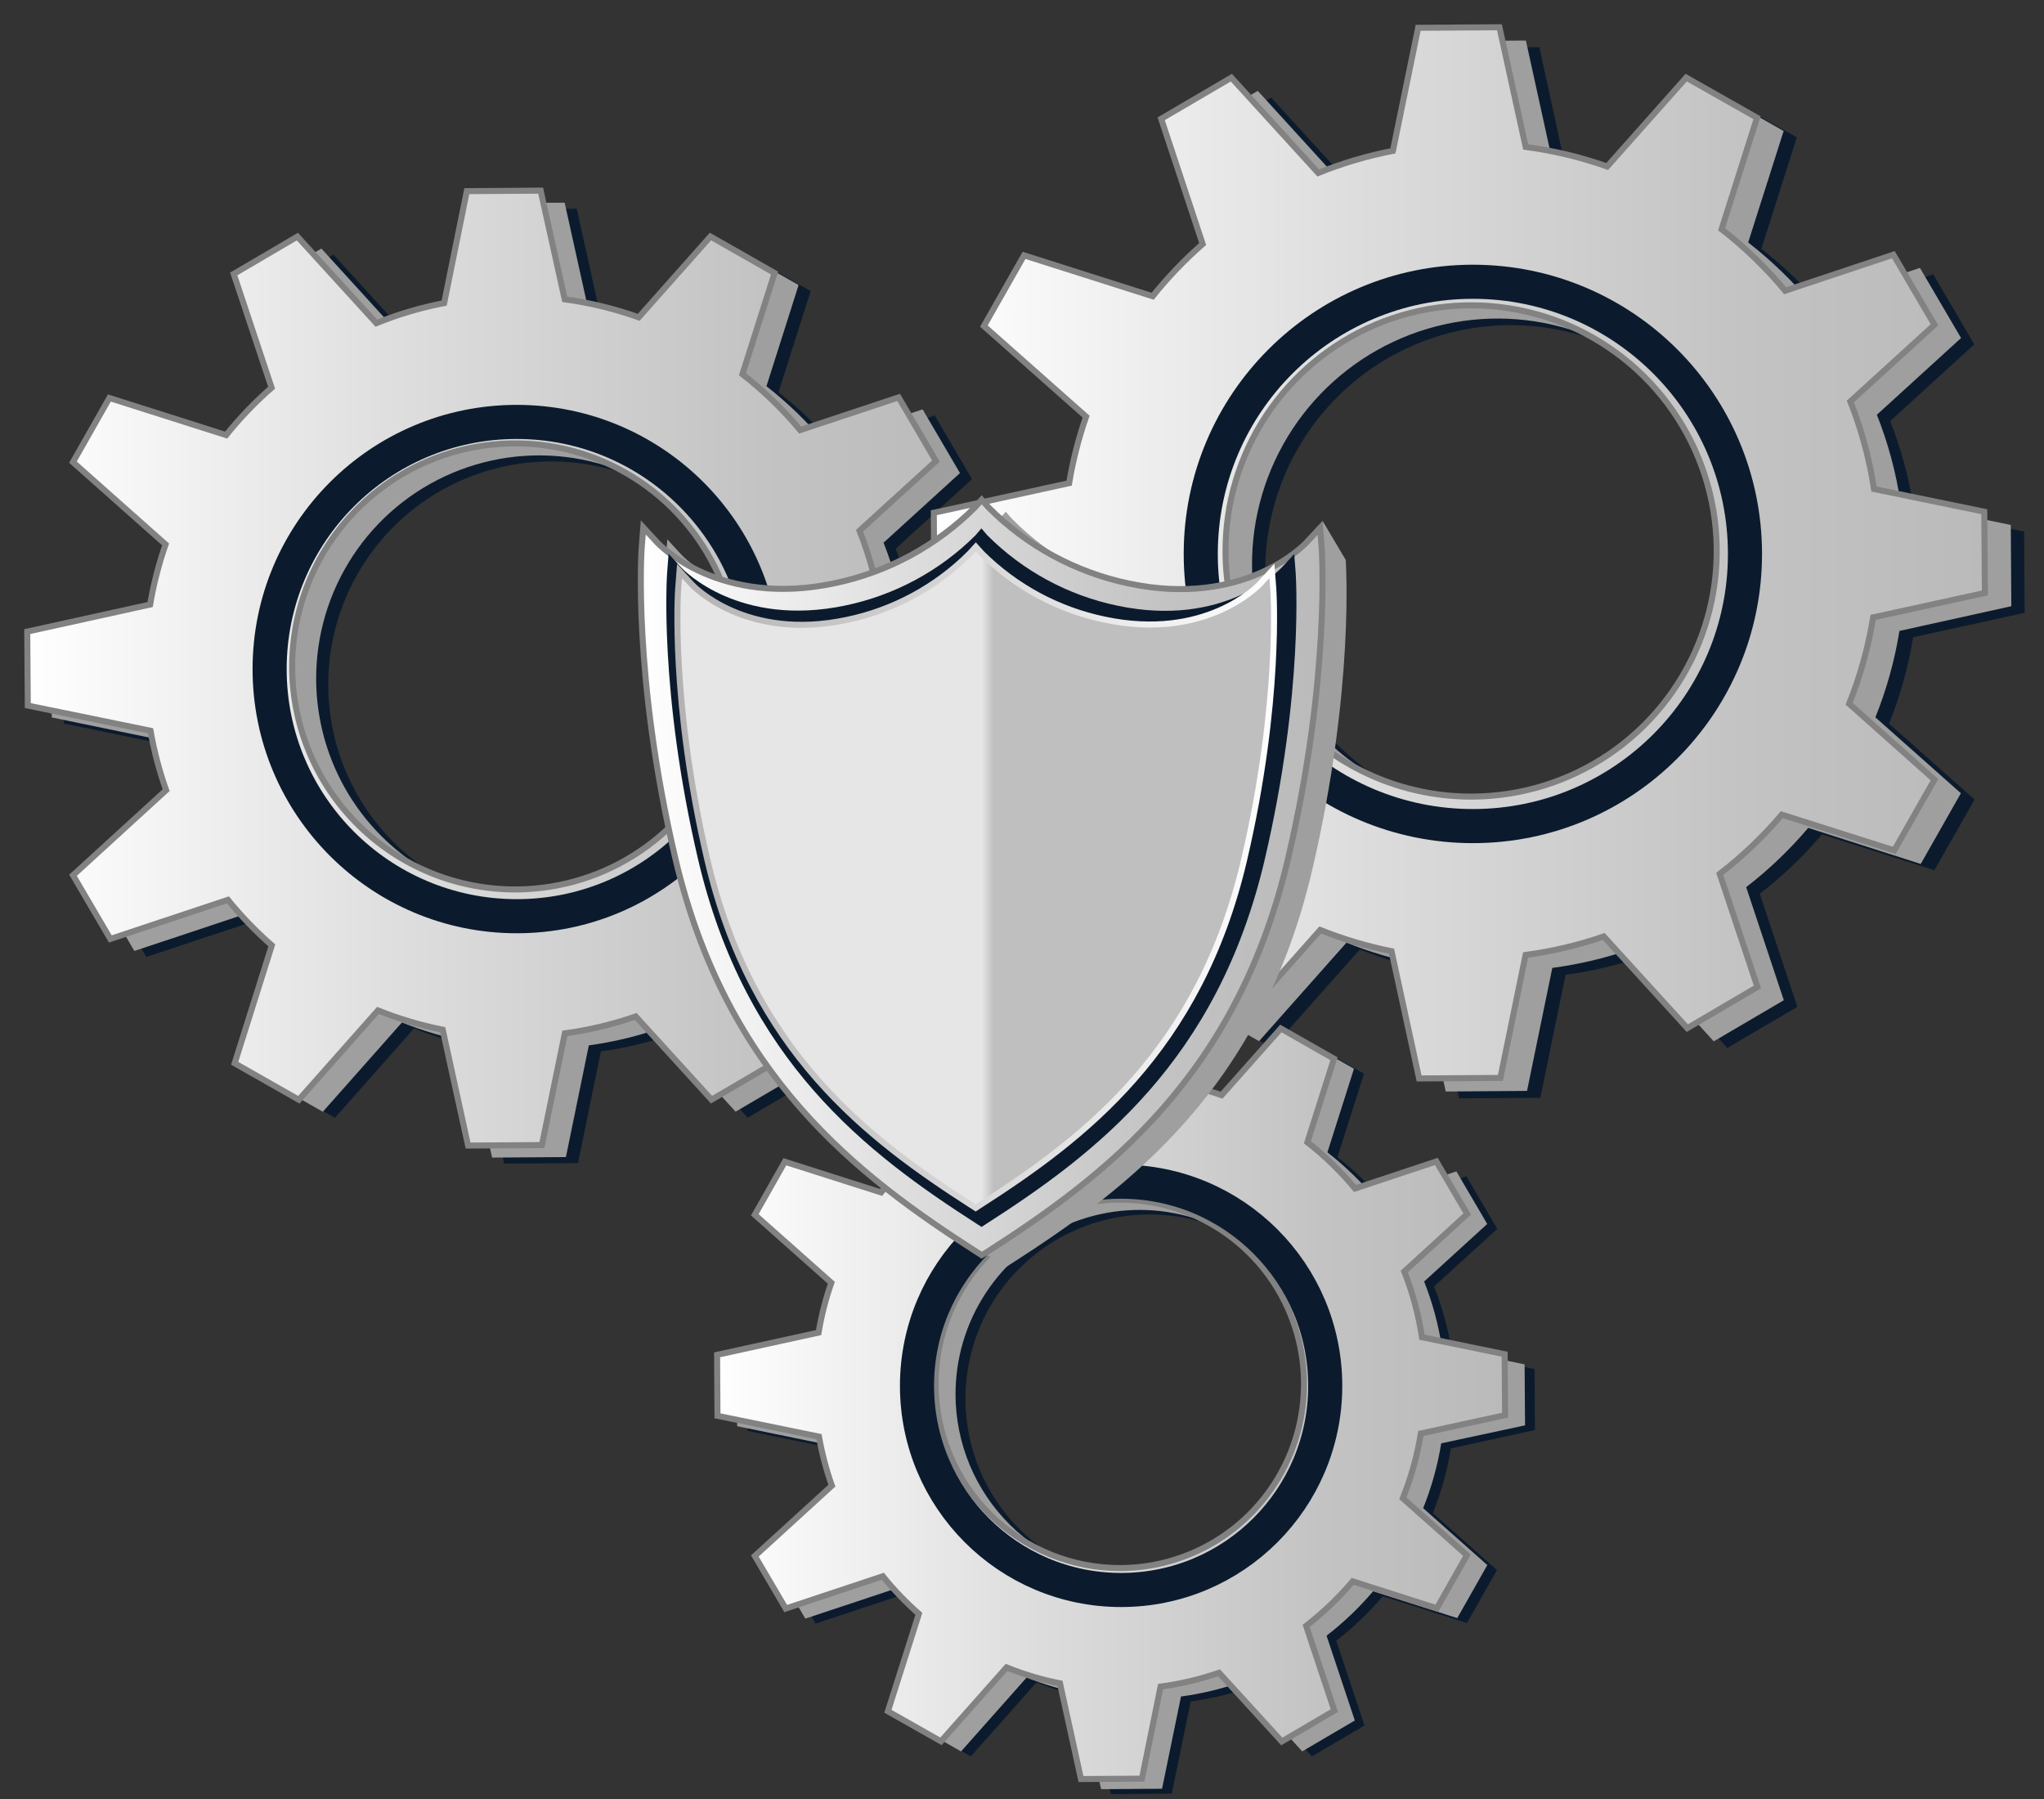
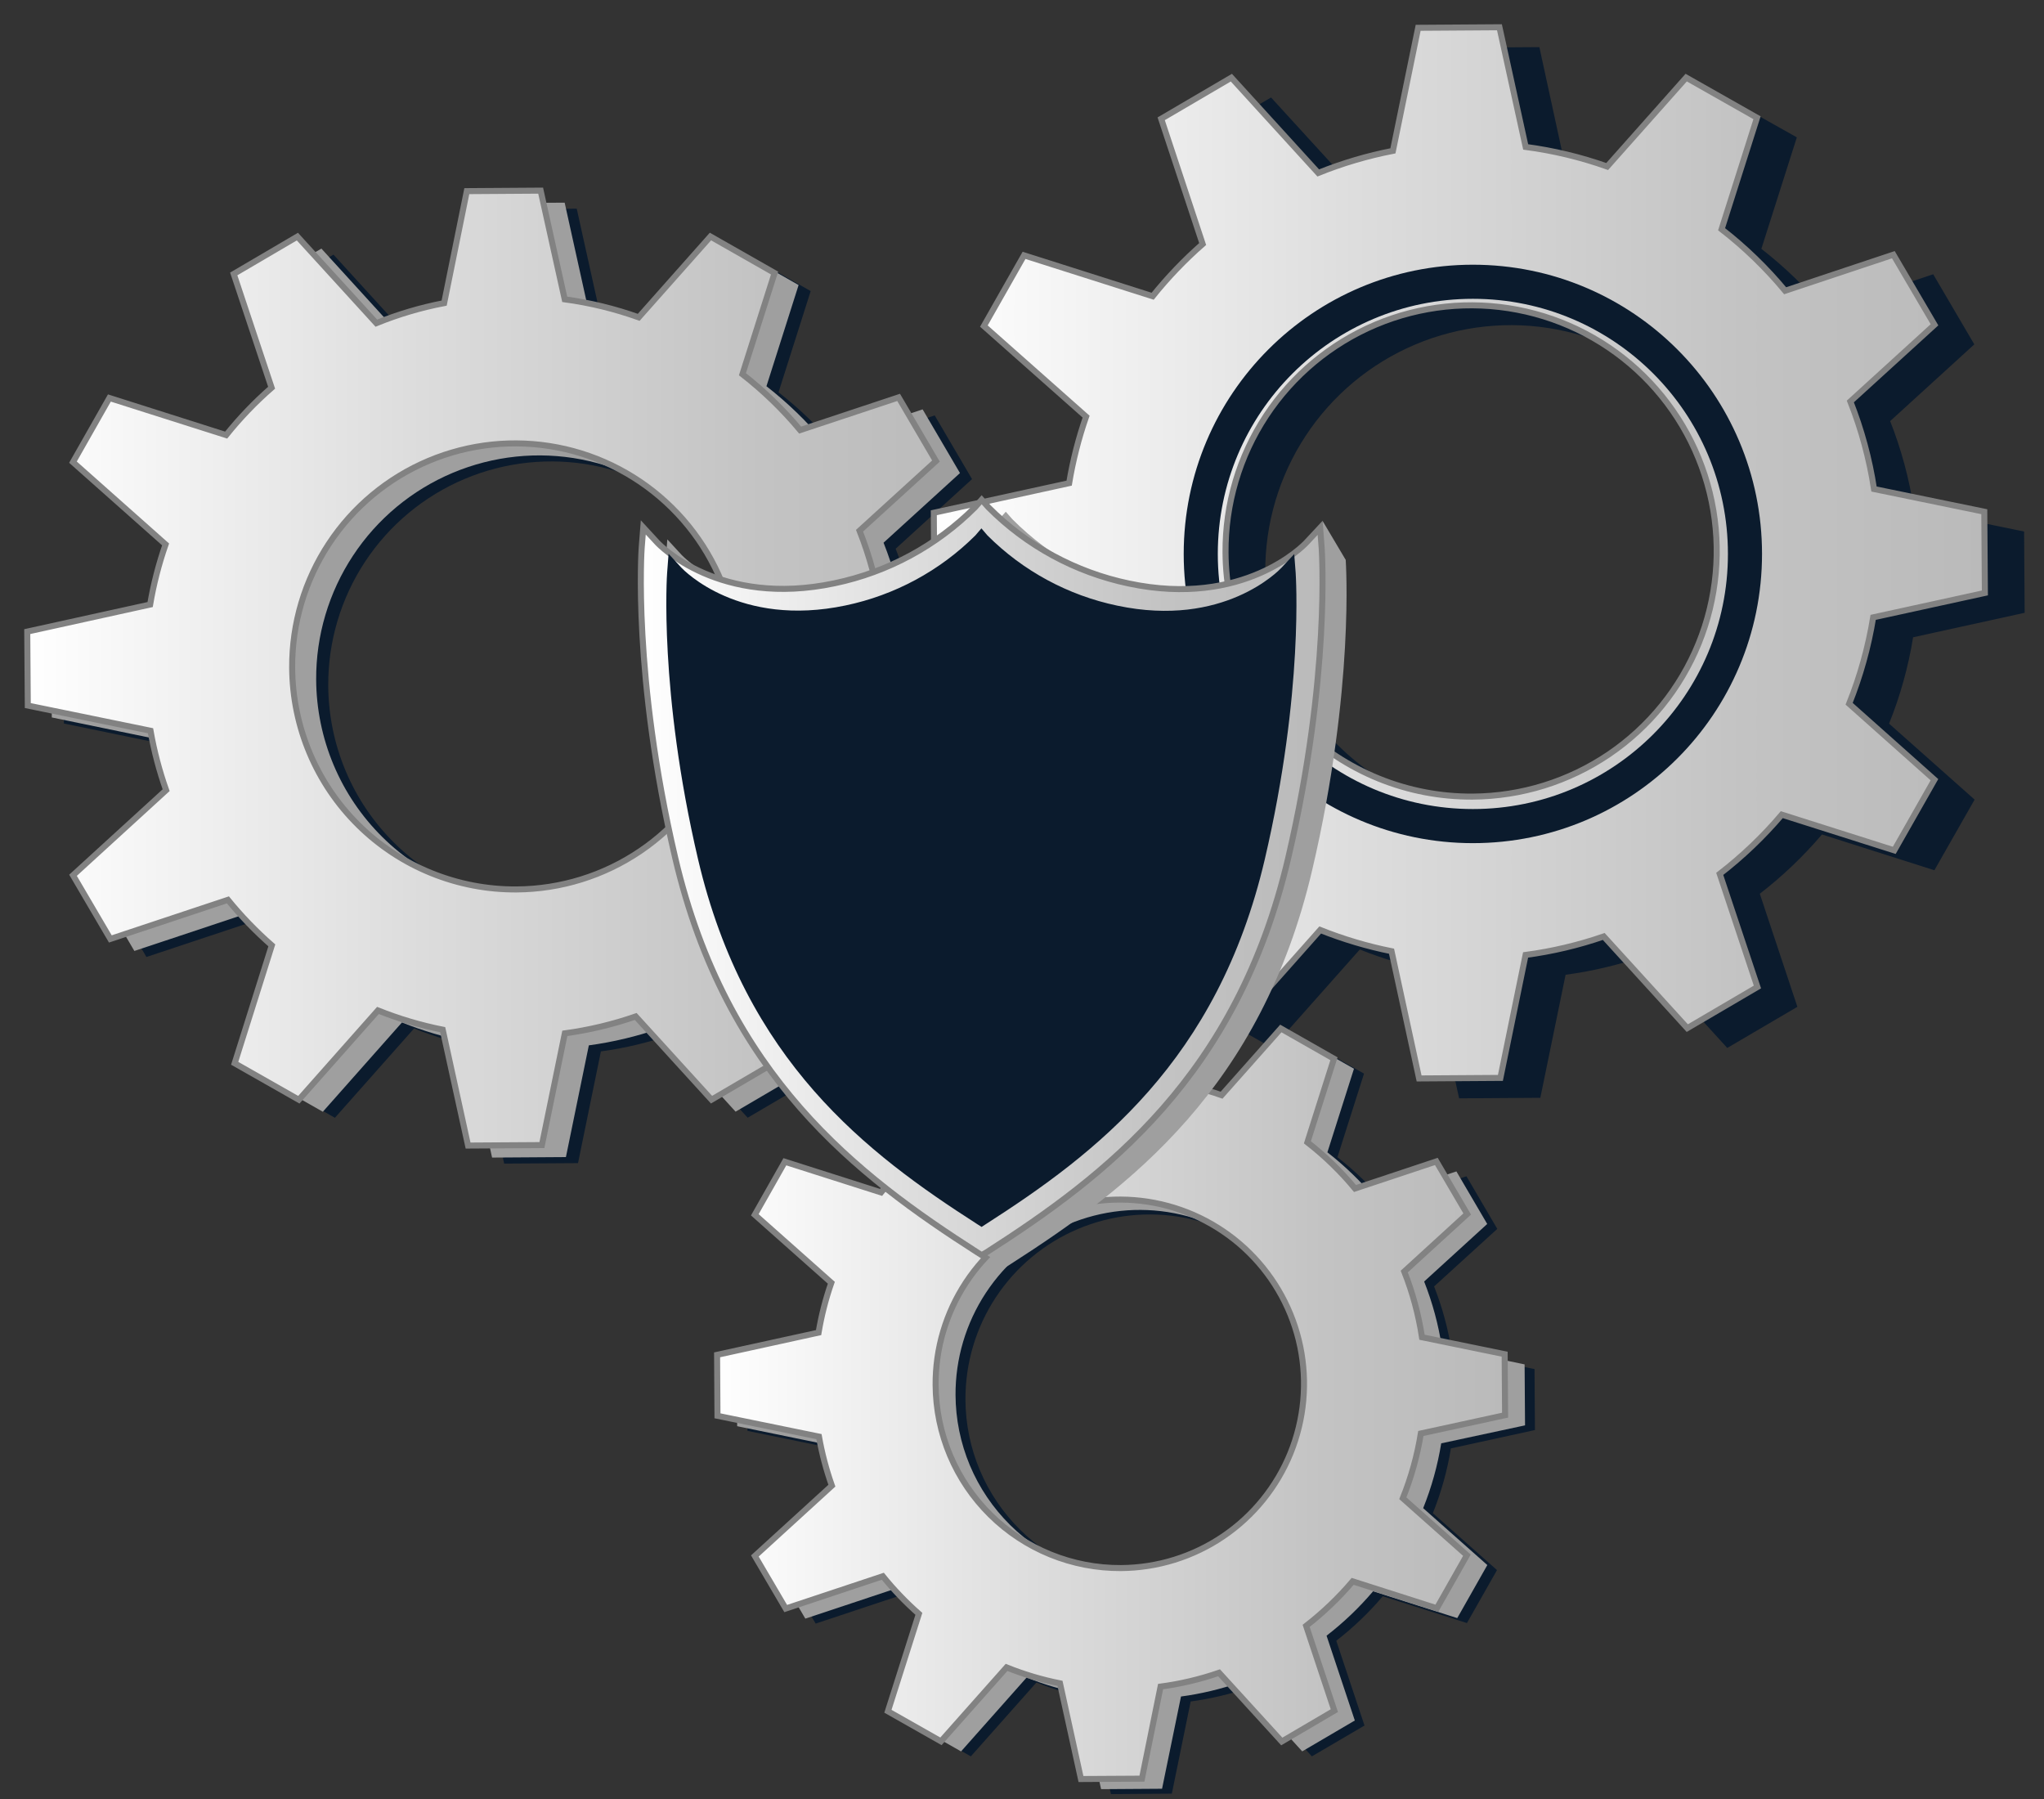
<svg xmlns="http://www.w3.org/2000/svg" width="75" height="66" viewBox="0 0 75 66" fill="none">
  <rect x="0" y="0" width="75" height="66" fill="#333333" stroke="none" />
  <path d="M37.344 26.51L37.326 23.803L33.653 23.048C33.501 22.049 33.236 21.071 32.864 20.132L35.667 17.577L34.297 15.241L30.684 16.443C30.054 15.685 29.344 14.997 28.566 14.392L29.746 10.679L27.392 9.34L24.76 12.305C23.881 11.99 22.971 11.768 22.045 11.643L21.162 7.656L18.453 7.674L17.621 11.782C16.77 11.945 15.936 12.192 15.133 12.518L12.236 9.342L9.9 10.712L11.29 14.886C10.684 15.415 10.126 15.997 9.622 16.624L5.338 15.263L4.001 17.617L7.4 20.635C7.15 21.353 6.961 22.091 6.836 22.841L2.324 23.834L2.344 26.543L6.847 27.472C6.977 28.213 7.169 28.943 7.42 29.653L4.003 32.773L5.373 35.109L9.686 33.675C10.176 34.276 10.716 34.834 11.299 35.345L9.935 39.671L12.289 41.008L15.193 37.732C15.961 38.039 16.757 38.276 17.569 38.438L18.499 42.689L21.209 42.672L22.049 38.573C22.935 38.453 23.806 38.245 24.65 37.953L27.434 41.006L29.77 39.636L28.515 35.87C29.272 35.283 29.965 34.618 30.582 33.885L34.333 35.078L35.672 32.722L32.824 30.194C33.197 29.27 33.467 28.309 33.629 27.326L37.344 26.51ZM12.044 25.157C12.035 23.539 12.506 21.955 13.397 20.605C14.288 19.254 15.56 18.198 17.051 17.57C18.542 16.942 20.186 16.77 21.774 17.076C23.363 17.383 24.826 18.153 25.977 19.29C27.128 20.427 27.916 21.879 28.242 23.464C28.567 25.049 28.416 26.695 27.806 28.194C27.197 29.692 26.157 30.977 24.818 31.884C23.478 32.792 21.9 33.283 20.282 33.294C19.207 33.301 18.14 33.096 17.144 32.691C16.148 32.287 15.241 31.689 14.476 30.933C13.711 30.178 13.102 29.279 12.685 28.288C12.268 27.296 12.05 26.233 12.044 25.157V25.157Z" fill="#0B1B2D" />
  <path d="M36.901 26.288L36.883 23.581L33.21 22.827C33.057 21.828 32.792 20.849 32.42 19.91L35.224 17.355L33.854 15.019L30.241 16.221C29.61 15.463 28.9 14.775 28.123 14.17L29.303 10.457L26.949 9.118L24.317 12.083C23.437 11.768 22.527 11.546 21.601 11.421L20.719 7.435L18.01 7.452L17.178 11.56C16.326 11.724 15.493 11.97 14.69 12.297L11.793 9.12L9.457 10.49L10.847 14.664C10.24 15.193 9.682 15.775 9.179 16.402L4.894 15.041L3.558 17.395L6.957 20.413C6.706 21.131 6.517 21.869 6.392 22.619L1.881 23.612L1.901 26.321L6.403 27.25C6.534 27.992 6.726 28.722 6.977 29.432L3.56 32.551L4.93 34.888L9.243 33.453C9.733 34.054 10.272 34.613 10.855 35.123L9.492 39.45L11.846 40.787L14.749 37.511C15.518 37.818 16.313 38.054 17.125 38.217L18.056 42.468L20.765 42.45L21.606 38.351C22.491 38.231 23.363 38.024 24.207 37.731L26.991 40.784L29.327 39.414L28.072 35.649C28.829 35.061 29.522 34.396 30.139 33.663L33.889 34.857L35.228 32.5L32.38 29.972C32.754 29.049 33.024 28.087 33.186 27.104L36.901 26.288ZM11.601 24.936C11.592 23.318 12.063 21.733 12.954 20.383C13.845 19.032 15.116 17.977 16.607 17.349C18.099 16.721 19.742 16.549 21.331 16.855C22.92 17.161 24.382 17.931 25.533 19.068C26.684 20.205 27.473 21.657 27.798 23.242C28.124 24.827 27.973 26.473 27.363 27.972C26.754 29.471 25.713 30.755 24.374 31.663C23.035 32.571 21.456 33.061 19.839 33.072C18.763 33.079 17.697 32.875 16.701 32.47C15.704 32.065 14.798 31.468 14.033 30.712C13.268 29.956 12.659 29.057 12.242 28.066C11.825 27.075 11.607 26.011 11.601 24.936V24.936Z" fill="#9F9F9F" />
  <path d="M36.02 25.848L36.002 23.141L32.329 22.386C32.175 21.388 31.91 20.409 31.539 19.47L34.343 16.915L32.973 14.579L29.36 15.779C28.729 15.022 28.019 14.335 27.242 13.729L28.422 10.017L26.068 8.677L23.436 11.642C22.556 11.328 21.646 11.106 20.721 10.981L19.838 6.994L17.129 7.012L16.297 11.12C15.446 11.283 14.612 11.53 13.809 11.856L10.912 8.68L8.576 10.05L9.966 14.224C9.36 14.753 8.801 15.335 8.298 15.962L4.014 14.601L2.677 16.955L6.076 19.973C5.826 20.691 5.636 21.429 5.509 22.179L1 23.172L1.02 25.885L5.523 26.809C5.653 27.551 5.845 28.28 6.096 28.989L2.679 32.111L4.049 34.447L8.362 33.013C8.852 33.614 9.391 34.172 9.974 34.683L8.611 39.009L10.965 40.346L13.868 37.07C14.637 37.377 15.432 37.614 16.244 37.776L17.175 42.027L19.884 42.01L20.725 37.911C21.61 37.791 22.482 37.583 23.326 37.291L26.108 40.344L28.446 38.974L27.191 35.208C27.948 34.621 28.641 33.956 29.258 33.223L33.008 34.416L34.348 32.06L31.5 29.532C31.873 28.608 32.143 27.647 32.305 26.664L36.02 25.848ZM10.72 24.495C10.711 22.877 11.182 21.293 12.073 19.943C12.964 18.592 14.235 17.536 15.726 16.908C17.218 16.28 18.861 16.108 20.45 16.414C22.039 16.72 23.501 17.491 24.652 18.628C25.803 19.764 26.592 21.217 26.918 22.802C27.243 24.387 27.092 26.033 26.482 27.531C25.873 29.03 24.833 30.315 23.493 31.222C22.154 32.13 20.576 32.62 18.958 32.631C17.882 32.639 16.816 32.434 15.82 32.029C14.824 31.625 13.917 31.027 13.152 30.271C12.387 29.516 11.778 28.617 11.361 27.625C10.944 26.634 10.726 25.571 10.72 24.495V24.495Z" fill="url(#paint0_linear_2552_24069)" stroke="#828282" stroke-width="0.221" stroke-miterlimit="10" />
-   <path d="M18.96 33.613C23.967 33.613 28.027 29.553 28.027 24.546C28.027 19.538 23.967 15.479 18.96 15.479C13.952 15.479 9.893 19.538 9.893 24.546C9.893 29.553 13.952 33.613 18.96 33.613Z" stroke="#0B1B2D" stroke-width="1.251" stroke-miterlimit="10" />
  <path d="M74.29 22.482L74.27 19.5L70.224 18.67C70.056 17.567 69.764 16.487 69.355 15.449L72.443 12.634L70.934 10.062L66.963 11.386C66.269 10.552 65.486 9.795 64.629 9.129L65.931 5.039L63.323 3.574L60.431 6.845C59.461 6.503 58.459 6.262 57.439 6.126L56.484 1.729L53.502 1.749L52.575 6.261C51.636 6.44 50.716 6.71 49.828 7.066L46.638 3.576L44.066 5.081L45.595 9.678C44.927 10.261 44.313 10.902 43.759 11.593L39.043 10.093L37.569 12.685L41.319 16.01C41.044 16.8 40.836 17.611 40.697 18.436L35.725 19.542L35.747 22.522L40.71 23.541C40.853 24.358 41.065 25.161 41.344 25.942L37.575 29.379L39.082 31.951L43.832 30.372C44.372 31.033 44.966 31.648 45.608 32.211L44.095 36.974L46.687 38.448L49.895 34.834C50.741 35.175 51.618 35.435 52.513 35.613L53.539 40.295L56.519 40.275L57.446 35.761C58.422 35.631 59.383 35.404 60.314 35.084L63.378 38.446L65.951 36.937L64.572 32.789C65.406 32.145 66.17 31.416 66.853 30.614L70.978 31.927L72.454 29.335L69.315 26.548C69.726 25.528 70.022 24.466 70.197 23.38L74.29 22.482ZM46.426 21.002C46.414 19.22 46.931 17.474 47.911 15.985C48.891 14.496 50.291 13.331 51.933 12.638C53.575 11.945 55.386 11.754 57.137 12.09C58.887 12.426 60.499 13.274 61.768 14.525C63.036 15.777 63.906 17.377 64.265 19.123C64.624 20.869 64.458 22.682 63.787 24.334C63.116 25.985 61.97 27.4 60.495 28.4C59.019 29.4 57.28 29.941 55.498 29.952C53.108 29.968 50.81 29.034 49.109 27.356C47.408 25.677 46.443 23.392 46.426 21.002V21.002Z" fill="#0B1B2D" />
-   <path d="M73.801 22.24L73.781 19.258L69.735 18.428C69.568 17.328 69.277 16.251 68.868 15.216L71.957 12.401L70.448 9.829L66.477 11.152C65.783 10.318 65.001 9.561 64.145 8.895L65.447 4.805L62.852 3.332L59.945 6.594C58.975 6.253 57.972 6.012 56.953 5.875L55.989 1.487L53.008 1.507L52.082 6.019C51.145 6.201 50.227 6.474 49.342 6.833L46.152 3.334L43.58 4.843L45.108 9.44C44.441 10.023 43.827 10.663 43.273 11.353L38.556 9.855L37.083 12.447L40.833 15.77C40.556 16.564 40.348 17.38 40.211 18.21L35.238 19.297L35.258 22.289L40.222 23.308C40.365 24.124 40.577 24.927 40.853 25.708L37.085 29.128L38.594 31.7L43.343 30.12C43.882 30.782 44.476 31.397 45.12 31.958L43.604 36.723L46.198 38.197L49.406 34.583C50.252 34.922 51.128 35.183 52.022 35.362L53.048 40.044L56.031 40.022L56.958 35.51C57.934 35.38 58.894 35.153 59.825 34.833L62.881 38.204L65.453 36.695L64.072 32.547C64.905 31.904 65.668 31.175 66.349 30.372L70.477 31.696L71.95 29.101L68.813 26.317C69.224 25.297 69.52 24.233 69.696 23.147L73.801 22.24ZM45.94 20.76C45.928 18.977 46.445 17.232 47.425 15.743C48.405 14.254 49.805 13.089 51.447 12.396C53.089 11.703 54.9 11.512 56.65 11.848C58.401 12.184 60.012 13.031 61.281 14.283C62.55 15.535 63.419 17.135 63.779 18.881C64.138 20.627 63.972 22.44 63.301 24.091C62.63 25.743 61.484 27.158 60.008 28.158C58.533 29.158 56.794 29.698 55.012 29.71C52.622 29.725 50.324 28.791 48.623 27.113C46.922 25.435 45.957 23.149 45.94 20.76V20.76Z" fill="#9F9F9F" />
  <path d="M72.831 21.753L72.809 18.773L68.763 17.941C68.595 16.841 68.303 15.763 67.894 14.729L70.982 11.916L69.473 9.344L65.502 10.667C64.809 9.832 64.027 9.076 63.17 8.41L64.47 4.32L61.871 2.847L58.972 6.109C58.003 5.766 57 5.525 55.981 5.39L55.019 1L52.036 1.02L51.11 5.534C50.172 5.717 49.255 5.988 48.37 6.345L45.182 2.849L42.607 4.358L44.129 8.953C43.463 9.537 42.849 10.177 42.294 10.868L37.575 9.368L36.101 11.962L39.852 15.285C39.576 16.079 39.368 16.895 39.23 17.725L34.264 18.812L34.283 21.795L39.249 22.814C39.392 23.63 39.603 24.433 39.88 25.214L36.112 28.651L37.619 31.224L42.364 29.644C42.903 30.307 43.497 30.921 44.14 31.482L42.625 36.247L45.233 37.732L48.442 34.118C49.289 34.456 50.165 34.717 51.059 34.897L52.071 39.565L55.054 39.545L55.978 35.034C56.955 34.904 57.915 34.677 58.846 34.356L61.911 37.719L64.485 36.21L63.102 32.06C63.935 31.417 64.698 30.689 65.379 29.887L69.506 31.197L70.98 28.605L67.85 25.819C68.259 24.798 68.555 23.735 68.732 22.649L72.831 21.753ZM44.968 20.273C44.956 18.49 45.473 16.744 46.453 15.256C47.434 13.768 48.834 12.603 50.476 11.91C52.118 11.217 53.929 11.027 55.679 11.363C57.43 11.699 59.041 12.547 60.31 13.799C61.578 15.051 62.447 16.651 62.806 18.397C63.166 20.142 62.999 21.956 62.328 23.607C61.657 25.258 60.511 26.673 59.036 27.673C57.56 28.673 55.822 29.213 54.039 29.225C52.856 29.233 51.682 29.008 50.586 28.562C49.49 28.116 48.492 27.459 47.649 26.628C46.807 25.796 46.137 24.807 45.676 23.717C45.216 22.626 44.975 21.456 44.968 20.273V20.273Z" fill="url(#paint1_linear_2552_24069)" stroke="#828282" stroke-width="0.221" stroke-miterlimit="10" />
  <path d="M54.044 30.307C59.558 30.307 64.028 25.836 64.028 20.322C64.028 14.807 59.558 10.337 54.044 10.337C48.529 10.337 44.059 14.807 44.059 20.322C44.059 25.836 48.529 30.307 54.044 30.307Z" stroke="#0B1B2D" stroke-width="1.251" stroke-miterlimit="10" />
  <path d="M56.321 52.464L56.306 50.227L53.27 49.605C53.145 48.78 52.927 47.972 52.621 47.196L54.94 45.084L53.808 43.154L50.823 44.149C50.303 43.523 49.717 42.955 49.074 42.455L50.049 39.388L48.105 38.285L45.932 40.732C45.205 40.475 44.453 40.293 43.689 40.191L42.965 36.898L40.73 36.913L40.035 40.297C39.332 40.434 38.643 40.639 37.979 40.908L35.588 38.285L33.658 39.415L34.805 42.863C34.305 43.3 33.844 43.781 33.428 44.299L29.898 43.174L28.795 45.12L31.604 47.61C31.396 48.206 31.241 48.819 31.138 49.441L27.412 50.258L27.428 52.495L31.151 53.258C31.258 53.87 31.417 54.473 31.626 55.058L28.8 57.635L29.929 59.565L33.492 58.381C33.894 58.877 34.336 59.338 34.816 59.759L33.68 63.333L35.623 64.436L38.03 61.725C38.665 61.98 39.322 62.176 39.994 62.31L40.764 65.82L42.998 65.804L43.689 62.422C44.42 62.324 45.14 62.154 45.838 61.915L48.136 64.436L50.067 63.305L49.032 60.194C49.656 59.711 50.228 59.164 50.737 58.562L53.826 59.545L54.929 57.602L52.575 55.513C52.883 54.748 53.105 53.951 53.237 53.137L56.321 52.464ZM35.425 51.361C35.416 50.024 35.803 48.714 36.538 47.597C37.274 46.481 38.323 45.607 39.555 45.087C40.787 44.567 42.145 44.424 43.458 44.676C44.771 44.928 45.98 45.564 46.932 46.503C47.883 47.442 48.535 48.642 48.805 49.952C49.074 51.261 48.95 52.621 48.446 53.86C47.943 55.099 47.083 56.16 45.976 56.91C44.87 57.66 43.565 58.065 42.228 58.074C41.34 58.08 40.459 57.911 39.636 57.576C38.813 57.242 38.065 56.748 37.433 56.124C36.801 55.499 36.298 54.757 35.954 53.938C35.609 53.119 35.429 52.24 35.425 51.352V51.361Z" fill="#0B1B2D" />
  <path d="M55.958 52.292L55.942 50.055L52.907 49.425C52.781 48.6 52.562 47.791 52.256 47.015L54.57 44.904L53.44 42.976L50.456 43.969C49.935 43.343 49.348 42.775 48.706 42.275L49.681 39.208L47.738 38.105L45.565 40.554C44.837 40.296 44.084 40.114 43.319 40.013L42.597 36.722L40.36 36.737L39.668 40.121C38.964 40.258 38.276 40.461 37.611 40.73L35.22 38.107L33.29 39.239L34.437 42.687C33.936 43.123 33.475 43.603 33.06 44.121L29.53 42.998L28.427 44.942L31.225 47.439C31.018 48.034 30.861 48.646 30.757 49.268L27.033 50.086L27.049 52.323L30.773 53.087C30.879 53.7 31.037 54.303 31.245 54.889L28.419 57.455L29.55 59.383L33.113 58.198C33.514 58.695 33.957 59.156 34.437 59.577L33.321 63.151L35.264 64.254L37.671 61.543C38.306 61.798 38.963 61.993 39.635 62.127L40.402 65.639L42.639 65.624L43.334 62.24C44.066 62.142 44.785 61.971 45.483 61.73L47.782 64.252L49.712 63.12L48.675 60.009C49.3 59.527 49.872 58.981 50.383 58.379L53.471 59.363L54.574 57.417L52.22 55.33C52.528 54.564 52.75 53.767 52.882 52.952L55.958 52.292ZM35.061 51.189C35.053 49.853 35.44 48.544 36.176 47.428C36.911 46.312 37.961 45.439 39.192 44.919C40.423 44.4 41.781 44.257 43.093 44.51C44.406 44.762 45.614 45.397 46.565 46.336C47.517 47.275 48.168 48.475 48.437 49.784C48.706 51.093 48.581 52.452 48.078 53.69C47.575 54.928 46.716 55.989 45.609 56.739C44.503 57.489 43.199 57.894 41.863 57.903C40.974 57.908 40.093 57.739 39.269 57.403C38.446 57.068 37.697 56.574 37.065 55.948C36.434 55.323 35.931 54.579 35.587 53.76C35.243 52.94 35.065 52.061 35.061 51.172V51.189Z" fill="#9F9F9F" />
  <path d="M55.226 51.918L55.21 49.681L52.177 49.059C52.051 48.234 51.833 47.425 51.526 46.649L53.836 44.538L52.704 42.61L49.719 43.603C49.2 42.976 48.614 42.408 47.972 41.908L48.947 38.842L46.997 37.732L44.824 40.179C44.098 39.924 43.348 39.745 42.585 39.645L41.863 36.353L39.626 36.367L38.931 39.753C38.228 39.888 37.541 40.092 36.878 40.362L34.488 37.732L32.56 38.864L33.707 42.31C33.207 42.748 32.746 43.228 32.329 43.746L28.799 42.621L27.696 44.567L30.504 47.06C30.296 47.655 30.14 48.267 30.036 48.889L26.312 49.705L26.326 51.942L30.05 52.705C30.158 53.317 30.317 53.919 30.524 54.505L27.698 57.084L28.83 59.013L32.393 57.828C32.794 58.324 33.237 58.785 33.716 59.207L32.58 62.781L34.526 63.884L36.933 61.172C37.567 61.427 38.224 61.623 38.894 61.757L39.664 65.267L41.901 65.254L42.585 61.876C43.316 61.779 44.035 61.609 44.731 61.369L47.032 63.89L48.961 62.758L47.926 59.648C48.55 59.164 49.122 58.617 49.633 58.015L52.722 59.002L53.825 57.056L51.473 54.967C51.781 54.201 52.003 53.405 52.135 52.59L55.226 51.918ZM34.33 50.815C34.32 49.478 34.708 48.168 35.443 47.051C36.178 45.935 37.228 45.061 38.46 44.541C39.692 44.021 41.05 43.878 42.363 44.13C43.676 44.382 44.885 45.018 45.837 45.957C46.788 46.896 47.44 48.096 47.71 49.406C47.979 50.715 47.854 52.075 47.351 53.314C46.847 54.552 45.988 55.614 44.881 56.364C43.775 57.114 42.47 57.519 41.133 57.528C40.245 57.533 39.365 57.364 38.542 57.029C37.72 56.694 36.971 56.201 36.34 55.577C35.708 54.953 35.205 54.211 34.86 53.392C34.515 52.574 34.335 51.696 34.33 50.808V50.815Z" fill="url(#paint2_linear_2552_24069)" stroke="#828282" stroke-width="0.221" stroke-miterlimit="10" />
-   <path d="M41.136 58.332C45.273 58.332 48.626 54.979 48.626 50.842C48.626 46.706 45.273 43.352 41.136 43.352C37 43.352 33.647 46.706 33.647 50.842C33.647 54.979 37 58.332 41.136 58.332Z" stroke="#0B1B2D" stroke-width="1.251" stroke-miterlimit="10" />
  <path d="M36.903 46.49L36.726 46.375C32.351 43.571 27.529 39.911 25.656 31.905C24.092 25.223 24.425 20.586 24.429 20.539L24.486 19.789L24.996 20.343C25.087 20.44 27.286 22.732 31.506 21.839C33.458 21.431 35.248 20.462 36.658 19.052L36.905 18.774L37.15 19.052C38.557 20.466 40.348 21.438 42.301 21.848C46.521 22.73 48.304 20.303 48.396 20.213L48.529 19.11L49.378 20.541C49.378 20.588 49.716 25.225 48.151 31.907C46.279 39.913 41.454 43.573 37.081 46.377L36.903 46.49Z" fill="#9F9F9F" />
  <path d="M36.02 46.047L35.844 45.935C31.469 43.131 26.647 39.471 24.774 31.465C23.209 24.782 23.543 20.145 23.545 20.099L23.604 19.349L24.114 19.902C24.204 20 26.402 22.292 30.624 21.398C32.576 20.99 34.366 20.022 35.776 18.612L36.02 18.334L36.267 18.612C37.675 20.026 39.466 20.997 41.419 21.407C45.639 22.301 47.836 20.008 47.929 19.911L48.439 19.364L48.496 20.108C48.496 20.154 48.834 24.791 47.269 31.474C45.396 39.48 40.572 43.139 36.199 45.944L36.02 46.047Z" fill="url(#paint3_linear_2552_24069)" stroke="#828282" stroke-width="0.221" stroke-miterlimit="10" />
  <path d="M36.017 45.012L35.854 44.908C31.808 42.314 27.347 38.928 25.613 31.522C24.168 25.345 24.475 21.054 24.479 21.012L24.532 20.317L25.004 20.829C25.088 20.917 27.12 23.035 31.027 22.212C32.83 21.835 34.485 20.942 35.79 19.642L36.011 19.384L36.231 19.642C37.534 20.946 39.19 21.842 40.994 22.219C44.899 23.046 46.931 20.924 47.017 20.833L47.489 20.328L47.542 21.018C47.542 21.06 47.853 25.349 46.408 31.528C44.674 38.934 40.213 42.321 36.167 44.915L36.017 45.012Z" fill="#0B1B2D" />
-   <path d="M35.799 44.315L35.644 44.215C31.817 41.762 27.596 38.559 25.957 31.554C24.59 25.708 24.881 21.651 24.883 21.611L24.934 20.95L25.375 21.433C25.454 21.519 27.376 23.524 31.071 22.743C32.781 22.387 34.35 21.539 35.585 20.303L35.805 20.061L36.026 20.305C37.261 21.535 38.827 22.378 40.533 22.732C44.226 23.513 46.15 21.508 46.229 21.422L46.67 20.943L46.721 21.605C46.721 21.645 47.017 25.702 45.649 31.548C44.008 38.552 39.787 41.755 35.962 44.209L35.799 44.315Z" fill="url(#paint4_linear_2552_24069)" stroke="url(#paint5_linear_2552_24069)" stroke-width="0.221" stroke-miterlimit="10" />
  <defs>
    <linearGradient id="paint0_linear_2552_24069" x1="1" y1="24.513" x2="36.02" y2="24.513" gradientUnits="userSpaceOnUse">
      <stop stop-color="white" />
      <stop offset="0.4" stop-color="#DDDDDD" />
      <stop offset="0.77" stop-color="#C3C3C3" />
      <stop offset="1" stop-color="#BABABA" />
    </linearGradient>
    <linearGradient id="paint1_linear_2552_24069" x1="34.266" y1="20.284" x2="72.831" y2="20.284" gradientUnits="userSpaceOnUse">
      <stop stop-color="white" />
      <stop offset="0.4" stop-color="#DDDDDD" />
      <stop offset="0.77" stop-color="#C3C3C3" />
      <stop offset="1" stop-color="#BABABA" />
    </linearGradient>
    <linearGradient id="paint2_linear_2552_24069" x1="26.304" y1="50.815" x2="55.226" y2="50.815" gradientUnits="userSpaceOnUse">
      <stop stop-color="white" />
      <stop offset="0.4" stop-color="#DDDDDD" />
      <stop offset="0.77" stop-color="#C3C3C3" />
      <stop offset="1" stop-color="#BABABA" />
    </linearGradient>
    <linearGradient id="paint3_linear_2552_24069" x1="23.514" y1="32.191" x2="48.529" y2="32.191" gradientUnits="userSpaceOnUse">
      <stop stop-color="white" />
      <stop offset="0.4" stop-color="#DDDDDD" />
      <stop offset="0.77" stop-color="#C3C3C3" />
      <stop offset="1" stop-color="#BABABA" />
    </linearGradient>
    <linearGradient id="paint4_linear_2552_24069" x1="24.856" y1="32.19" x2="46.743" y2="32.19" gradientUnits="userSpaceOnUse">
      <stop offset="0.51" stop-color="#E6E6E6" />
      <stop offset="0.53" stop-color="#BFBFBF" />
    </linearGradient>
    <linearGradient id="paint5_linear_2552_24069" x1="24.746" y1="32.172" x2="46.854" y2="32.172" gradientUnits="userSpaceOnUse">
      <stop stop-color="#B3B1B1" />
      <stop offset="1" stop-color="white" />
    </linearGradient>
  </defs>
</svg>